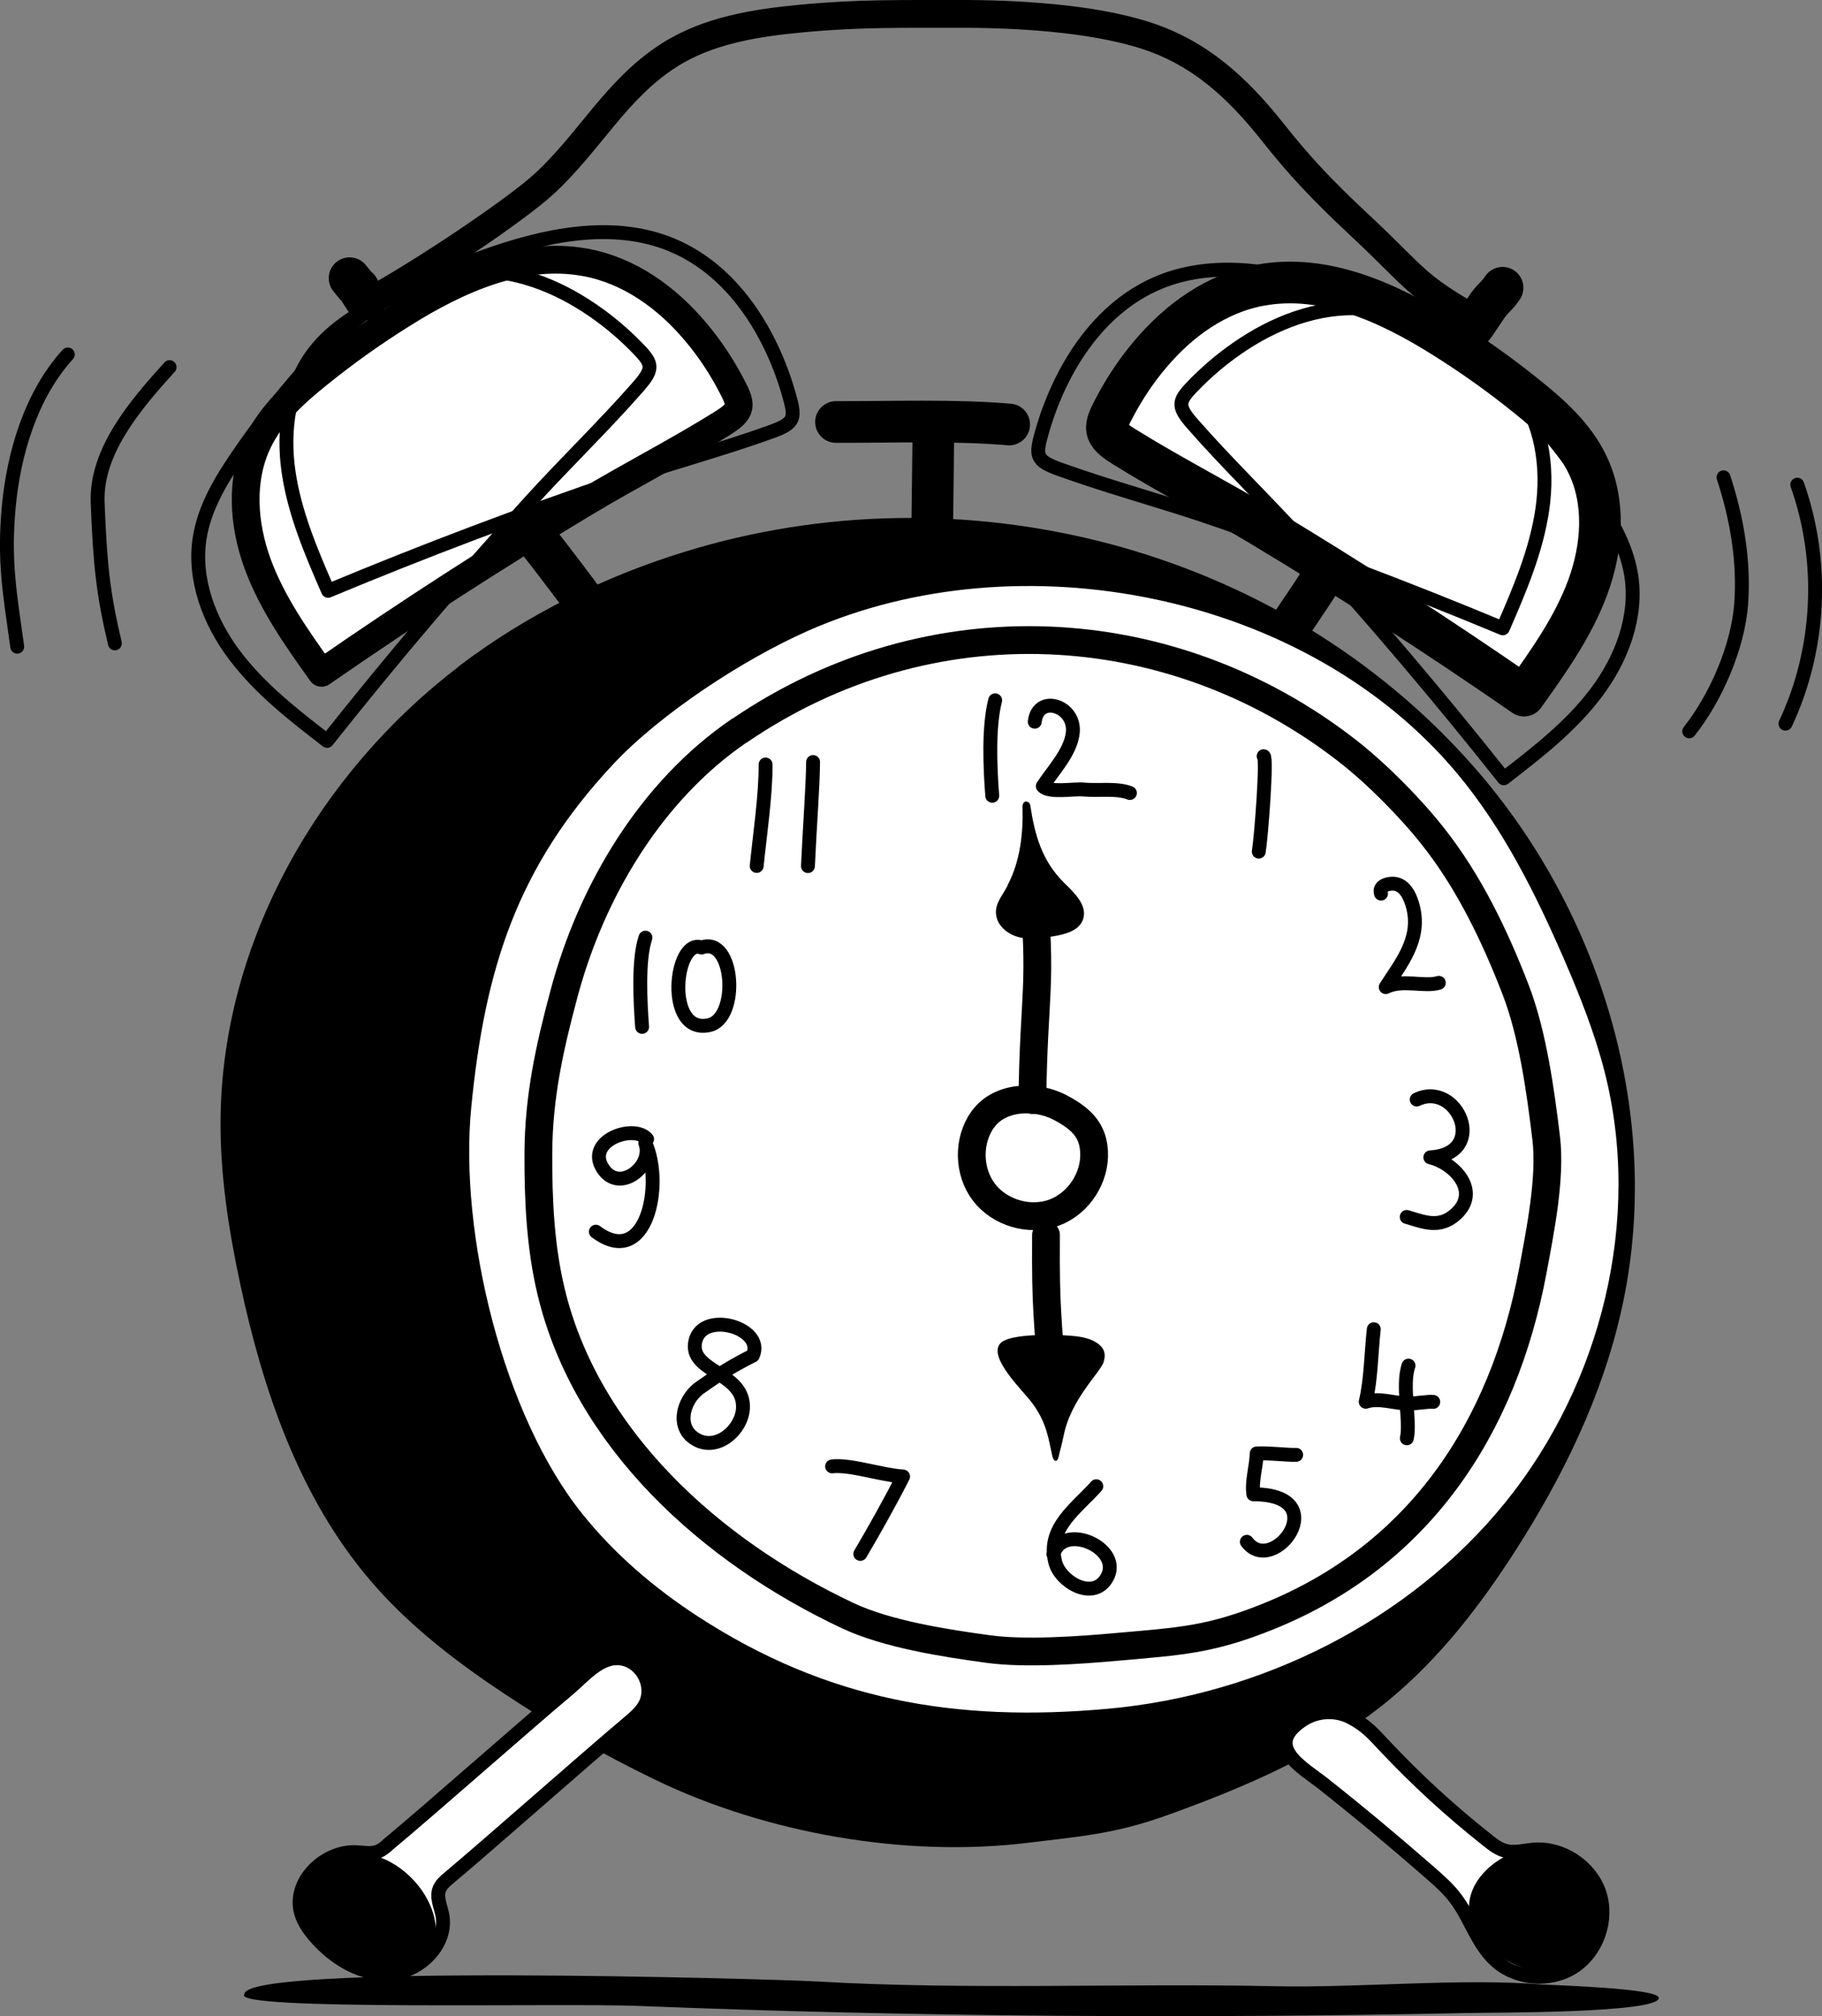
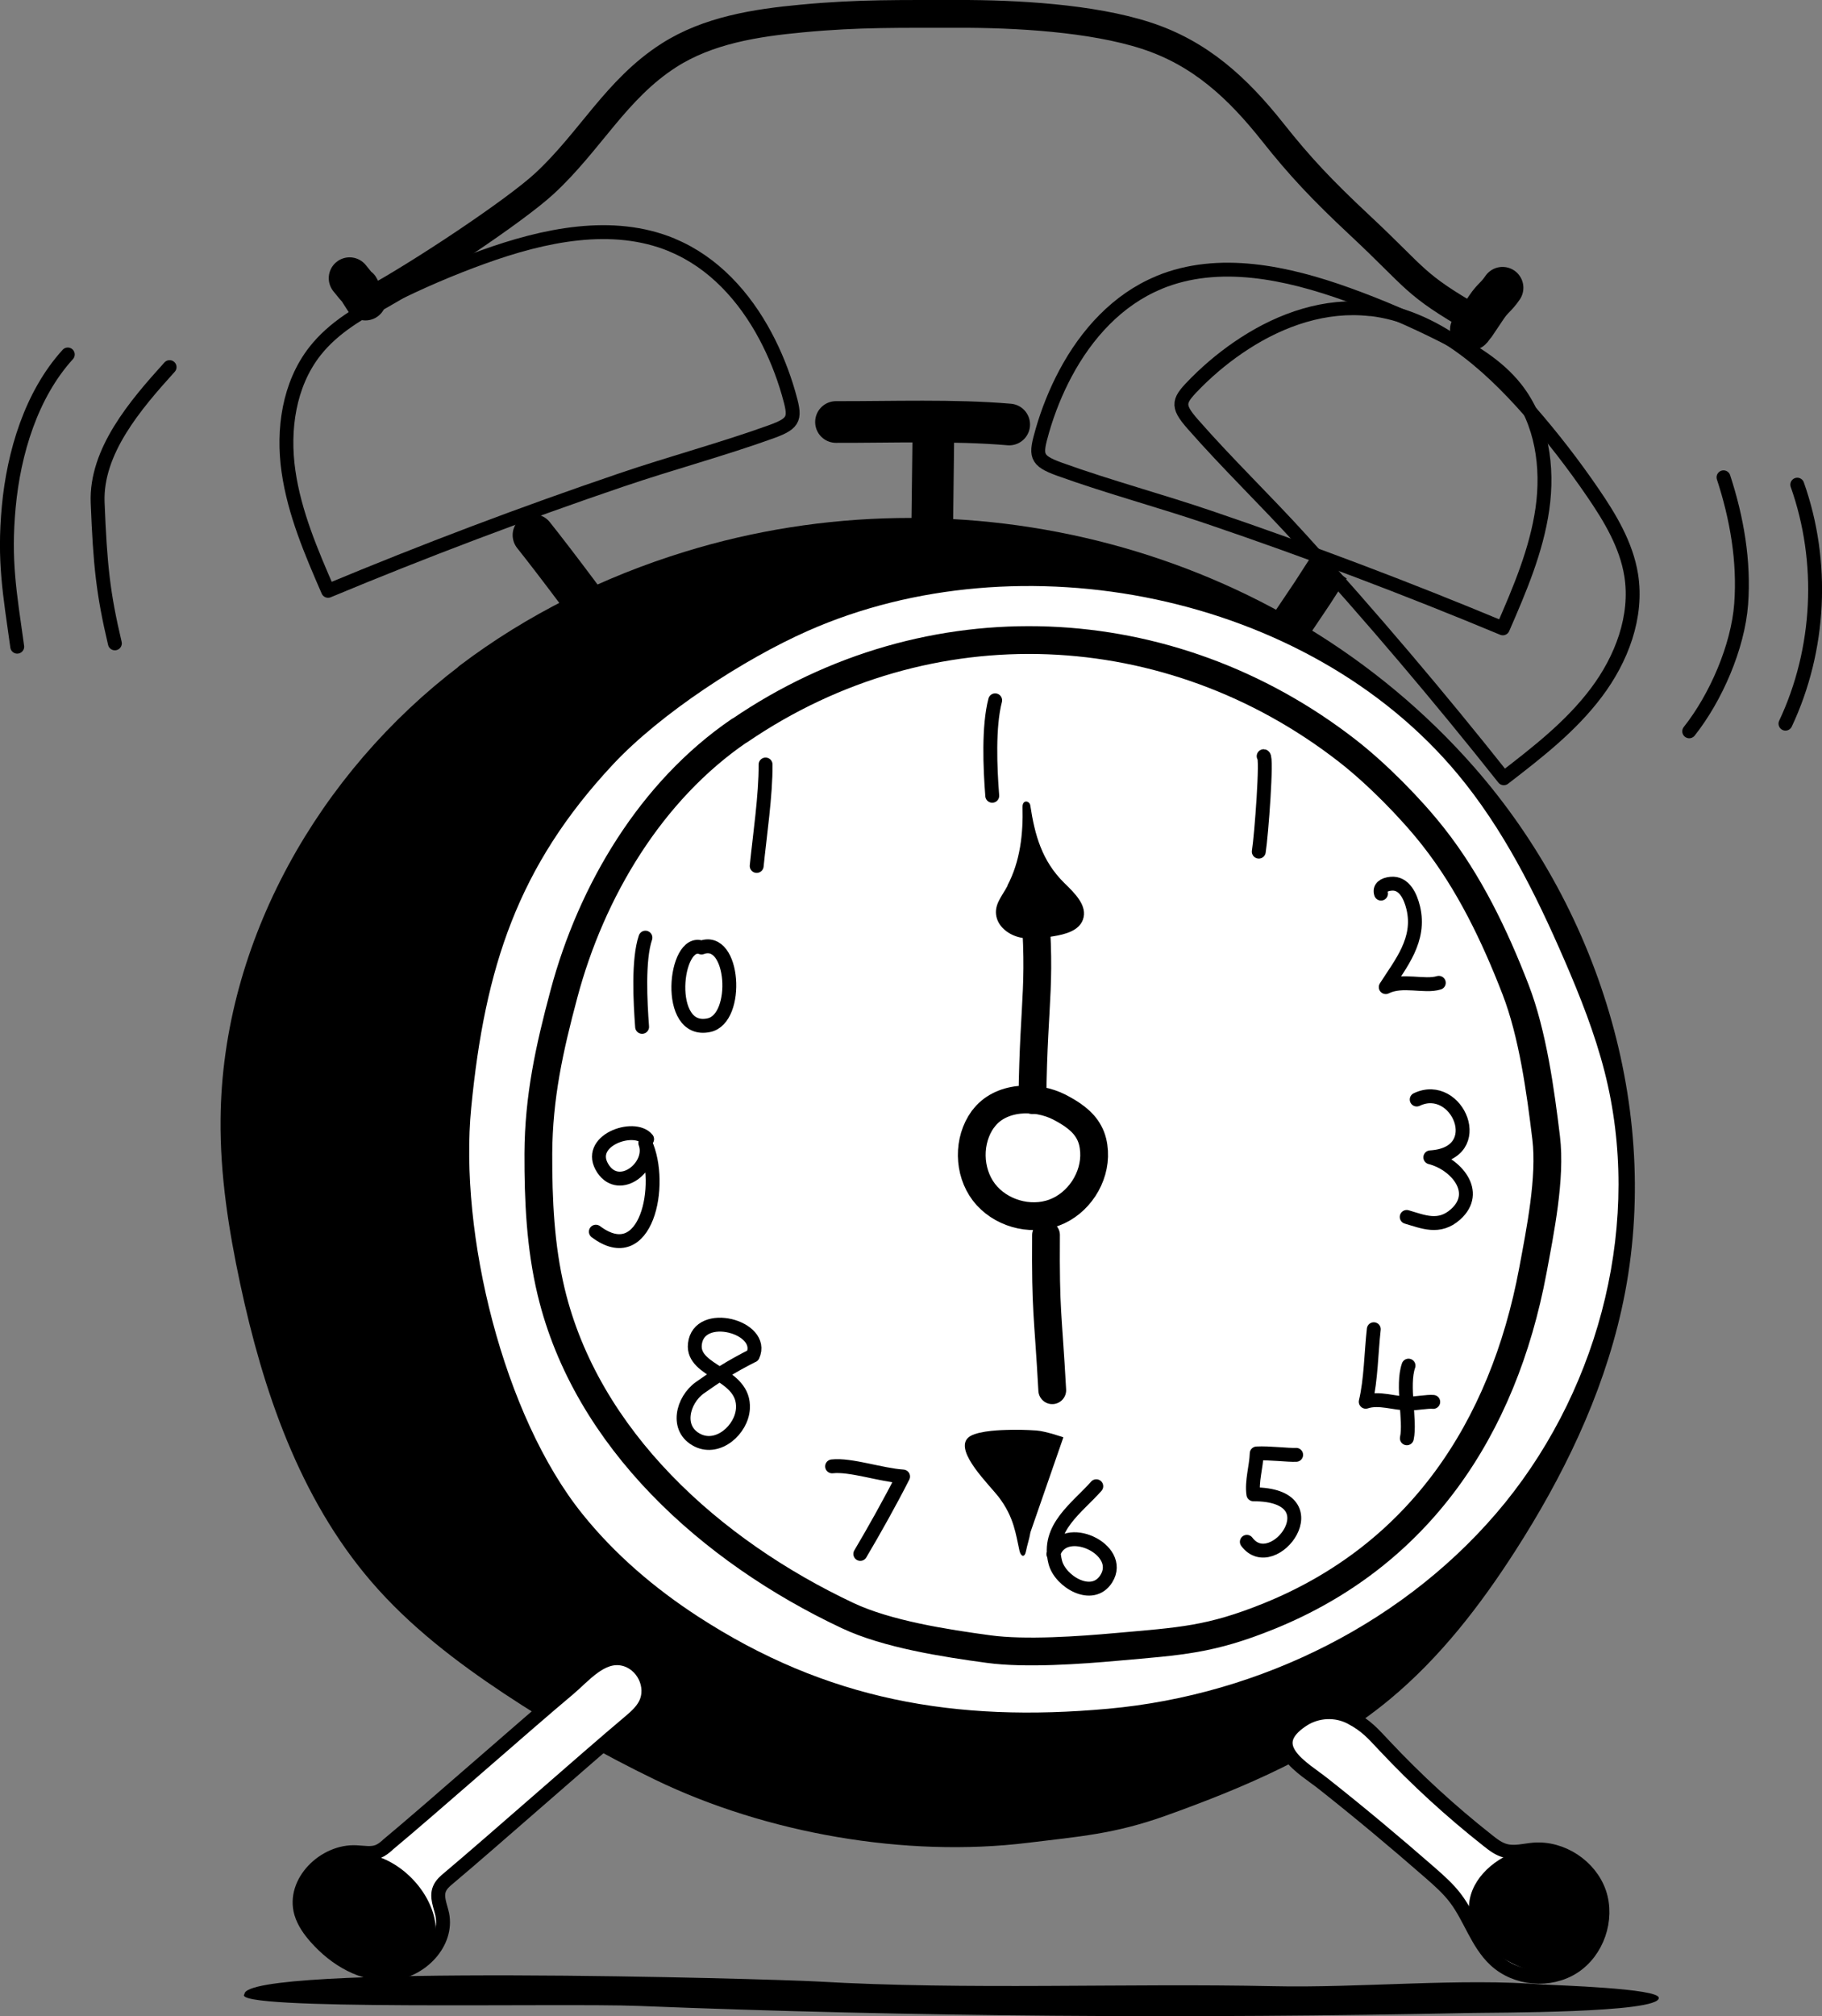
<svg xmlns="http://www.w3.org/2000/svg" id="Alarm_Clock" viewBox="0 0 131.18 145.09">
  <rect x="0" y="0" width="131.18" height="145.09" fill="#808080" stroke="none" />
  <defs>
    <style>.cls-1,.cls-2,.cls-3,.cls-4,.cls-5,.cls-6,.cls-7{stroke-linecap:round;}.cls-1,.cls-2,.cls-3,.cls-4,.cls-5,.cls-6,.cls-7,.cls-8{stroke:#000;stroke-linejoin:round;}.cls-1,.cls-2,.cls-7,.cls-8{stroke-width:3px;}.cls-1,.cls-5,.cls-6,.cls-8{fill:none;}.cls-3,.cls-4,.cls-7{fill:#fff;}.cls-3,.cls-5{stroke-width:2px;}</style>
  </defs>
  <path d="M111.2,142.82c.76.06,8.23.27,8.23.96.06,1.11-11.97,1.05-13.72,1.09-19.82.41-39.95.28-59.74-.51-5.55-.22-29.53.37-28.37-.85.03-2.2,38.01-1.09,41.21-.91,10.81.63,22.28.11,32.87.34,6.21.14,13.58-.61,19.51-.11Z" />
  <path class="cls-2" d="M34.01,49.11c-9.78,7.42-16.52,19.16-16.63,31.44-.04,3.88.57,7.74,1.38,11.53,1.6,7.48,4.14,15,9.13,20.79,2.63,3.05,5.87,5.53,9.23,7.76,3.42,2.27,7,4.31,10.7,6.1,7.74,3.74,17.49,5.45,26.02,4.4,3.68-.45,6.09-.62,9.58-1.87,5.56-1.99,11.11-4.34,15.66-8.1,3.48-2.88,6.28-6.51,8.73-10.32,3.35-5.21,6.12-10.86,7.47-16.91,2.96-13.2-1.35-27.57-10.28-37.74-13.61-15.49-35.82-21.06-55.28-15.04-5.64,1.74-11.01,4.38-15.72,7.95Z" />
  <path class="cls-4" d="M43.78,54.66c-6.97,7.45-9.36,14.85-10.35,25-.9,9.2,2.32,22.42,8.12,29.62,2.37,2.95,5.27,5.42,8.44,7.48,9.36,6.08,18.74,7.72,29.85,6.71,11.11-1.01,21.89-6.36,28.92-15.02,7.02-8.67,10.01-20.64,7.25-31.45-.72-2.81-1.79-5.51-2.94-8.16-2.07-4.77-4.43-9.49-7.76-13.48-10.99-13.17-31.89-17.26-47.36-10.41-4.66,2.06-10.7,6-14.17,9.71Z" />
  <path class="cls-4" d="M27.9,132.79c-.21.18-.43.36-.69.46-.49.19-1.03.07-1.55.05-2.31-.13-4.63,2.16-3.98,4.38.2.67.61,1.24,1.07,1.76,1.39,1.57,3.39,2.77,5.48,2.58,2.09-.19,4.03-2.19,3.61-4.25-.13-.61-.44-1.25-.2-1.83.13-.32.4-.56.67-.78,3.05-2.56,9.9-8.63,12.95-11.19.46-.39.93-.79,1.2-1.32.65-1.29-.18-2.97-1.61-3.27-1.57-.33-2.82,1.26-3.92,2.18-3.07,2.57-9.95,8.66-13.03,11.22Z" />
  <path class="cls-4" d="M102.96,134.77c.65.57,1.31,1.15,1.83,1.84,1.07,1.41,1.56,3.24,2.86,4.45,1.49,1.39,3.93,1.6,5.64.5,1.71-1.1,2.51-3.43,1.86-5.35-.66-1.92-2.71-3.27-4.74-3.1-.67.06-1.35.26-2.01.09-.49-.12-.9-.44-1.29-.75-2.64-2.08-5.12-4.35-7.42-6.8-.86-.91-1.3-1.44-2.4-2.03s-2.46-.52-3.5.16c-2.9,1.9.07,3.47,1.47,4.58,2.62,2.07,5.18,4.21,7.7,6.41Z" />
  <path d="M26.24,133.4c-1.26-.14-2.58.26-3.55,1.09-.42.35-.77.79-.97,1.29-.4,1-.11,2.18.5,3.07s1.53,1.52,2.46,2.06c.95.55,1.98,1.02,3.08,1.11,1.1.09,2.28-.26,2.97-1.12.58-.72.75-1.73.59-2.64-.41-2.35-2.7-4.6-5.09-4.86Z" />
  <path d="M106.12,138.85c.54,1.15,1.66,1.91,2.8,2.47.39.19.78.36,1.2.46,4.55,1.13,7.02-5.64,3.42-8.19-3.17-2.24-9.33,1.19-7.42,5.26Z" />
-   <path class="cls-3" d="M42.12,18.88c-4.58-.84-9.18,1.24-13.12,3.71-2.1,1.31-4.13,2.75-6.06,4.31-1.71,1.37-3.39,2.89-4.34,4.86-1.33,2.72-1.09,6-.04,8.85,1.05,2.84,2.83,5.35,4.59,7.81,6.18-4.28,12.5-8.36,18.94-12.23,3.25-1.95,6.64-3.68,9.85-5.68,1.59-.99,1.5-1.33.62-2.97-.7-1.31-1.54-2.56-2.5-3.69-2.05-2.43-4.75-4.39-7.93-4.97Z" />
-   <path class="cls-7" d="M90.76,20.52c4.58-.84,9.18,1.24,13.12,3.71,2.1,1.31,4.13,2.75,6.06,4.31,1.71,1.37,3.39,2.89,4.34,4.86,1.33,2.72,1.09,6,.04,8.85s-2.83,5.35-4.59,7.81c-6.18-4.28-12.5-8.36-18.94-12.23-3.25-1.95-6.64-3.68-9.85-5.68-1.59-.99-1.5-1.33-.62-2.97.7-1.31,1.54-2.56,2.5-3.69,2.05-2.43,4.75-4.39,7.93-4.97Z" />
  <path class="cls-1" d="M67.2,31.25c-.03,2.46-.06,4.92-.09,7.37" />
  <path class="cls-1" d="M72.66,30.55c-3.97-.34-8.48-.17-12.47-.18" />
  <path class="cls-5" d="M70.77,80.54c-1.1,1.52-1.07,3.76.07,5.26,1.14,1.49,3.29,2.12,5.05,1.47s2.99-2.52,2.88-4.4c-.03-.48-.13-.95-.36-1.37-.44-.84-1.29-1.38-2.13-1.82-1.67-.86-4.28-.83-5.5.86Z" />
  <path class="cls-1" d="M108.18,20.71c-.47.69-.68.7-1.15,1.39-.28.42-.56.83-.84,1.25-.41.61.12-.25-.29.36" />
  <path class="cls-6" d="M71.65,50.4c-.49,1.88-.37,4.84-.21,6.87" />
-   <path class="cls-6" d="M74.5,51.94c.23-2.04,3.01-1.14,2.73.86-.19,1.39-1.43,2.67-2.15,3.78.46.51,2.21.17,2.94.24,1.02.1,2.4-.12,3.33.25" />
  <path class="cls-6" d="M90.98,54.42c.26.02-.16,5.68-.35,6.87" />
  <path class="cls-6" d="M99.43,64.31c-.14-.42.2-.66.71-.71.97-.1,1.42.94,1.61,1.73.55,2.3-.89,4-1.98,5.71,1.19-.6,2.78.01,3.82-.31" />
  <path class="cls-6" d="M102,79.13c2.93-1.4,5.21,3.91.98,4.16,1.8.45,3.63,2.49,1.81,4.11-1.18,1.05-2.34.52-3.51.18" />
  <path class="cls-6" d="M98.91,95.66c-.19,1.69-.2,3.63-.58,5.22.96-.32,2.09.13,3.08.13.56,0,1.37-.16,1.78-.12" />
  <path class="cls-6" d="M101.41,98.28c-.5,1.45.16,3.94-.12,5.23" />
  <path class="cls-6" d="M93.32,104.7c-.57.03-1.96-.15-2.84-.1-.03.95-.38,2.03-.24,2.94,5.9,0,1.43,5.97-.47,3.42" />
  <path class="cls-6" d="M78.93,106.96c-1.36,1.55-3.6,2.99-2.95,5.48.36,1.39,2.67,2.77,3.67,1.18,1.35-2.14-3.09-4.15-3.81-1.78" />
  <path class="cls-6" d="M59.91,105.53c1.33-.15,3.5.62,5.11.73-.93,1.83-2.09,3.9-3.08,5.57" />
  <path class="cls-6" d="M54.2,97.56c.94-2.06-3.89-3.37-4.17-.83-.22,2.03,3.61,2.09,3.46,4.64-.09,1.51-1.77,3.01-3.25,2.29-1.65-.81-1.09-2.91.15-3.79,1.09-.77,2.15-1.48,3.8-2.31Z" />
  <path class="cls-6" d="M46.59,81.98c-.92-1.14-4.53.12-3.16,2.15,1.2,1.77,3.65-.22,3.03-1.87,1.36,2.99.07,9.1-3.56,6.38" />
  <path class="cls-6" d="M46.47,67.48c-.54,1.6-.37,4.66-.24,6.42" />
  <path class="cls-6" d="M50.51,68.19c-1.95-.73-2.68,6.28.53,5.59,2.22-.47,1.83-6.46-.53-5.59Z" />
  <path class="cls-6" d="M55.12,55.02c.02,2.17-.43,5.2-.64,7.3" />
-   <path class="cls-6" d="M58.54,54.84c-.02,1.87-.23,4.45-.37,7.49" />
  <path class="cls-5" d="M26.65,21.67c3.68-2,10.44-6.51,12.55-8.46,3.3-3.05,5.16-6.79,8.95-9.22,2.82-1.81,6.26-2.35,9.6-2.66,4.15-.39,7.08-.32,11.25-.33,4.11-.01,9.6.29,13.51,1.56,3.89,1.26,6.59,3.76,9.13,6.96,1.95,2.46,3.53,4.14,6.29,6.72,4.17,3.9,3.79,4.18,8.31,6.78" />
  <path class="cls-1" d="M38.41,38.51c1.44,1.8,4.87,6.33,6.13,8.26" />
  <path class="cls-1" d="M25.17,20.02c1.44,1.8-.12-.39,1.14,1.54" />
  <path class="cls-8" d="M95.72,40.79c-.47.69-.77,1.19-1.23,1.89-.28.42-.56.83-.84,1.25-.41.61-.82,1.22-1.24,1.84" />
  <path class="cls-5" d="M53.23,52.58c-6.35,4.33-10.65,11.53-12.63,18.96-1.05,3.92-1.82,7.42-1.84,11.48-.01,3.33.14,6.69.92,9.94,2.54,10.6,11.49,18.67,21.35,23.31,2.84,1.34,7.04,1.99,10.15,2.41,2.63.36,6.59.08,9.24-.16,4.59-.41,6.7-.49,10.97-2.22,10.76-4.37,16.83-13.44,18.97-24.85.53-2.85,1.31-6.68.96-9.56-.41-3.39-.97-7.48-2.2-10.67-1.5-3.88-3.35-7.73-5.92-10.99-1.64-2.09-4.11-4.58-6.21-6.21-12.73-9.89-30.06-10.78-43.74-1.44Z" />
  <path class="cls-5" d="M74.33,79.17c.09-7.79.75-8.11,0-15.86" />
  <path d="M72.55,63.73c-.41.78-1,1.38-.81,2.24.17.78.93,1.33,1.72,1.5s1.6.04,2.39-.09c.84-.14,1.83-.39,2.12-1.2.36-.99-.6-1.91-1.35-2.64-1.61-1.59-2.12-3.46-2.44-5.57-.05-.35-.57-.45-.56.11.05,1.9-.16,3.9-1.09,5.65Z" />
  <path class="cls-5" d="M75.76,100.05c-.31-5.62-.49-5.54-.45-11.17" />
-   <path d="M76.56,103.44c.46-2.67,2.68-4.69,2.9-5.42.19-.64.02-1.06-.54-1.41s-1.26-.44-1.93-.49c-.74-.05-1.48-.07-2.22-.04-.67.02-2.32.1-2.76.61-.87.99,1.57,3.33,2.25,4.21,1.12,1.47,1.23,2.68,1.5,3.87.1.43.37.53.47.03.09-.46.24-.87.32-1.36Z" />
-   <path class="cls-6" d="M33.17,19.55c-4.63.52-8.42,3.85-11.49,7.35-1.63,1.87-3.15,3.83-4.55,5.88-1.24,1.81-2.4,3.75-2.75,5.91-.48,2.99.69,6.06,2.52,8.48s4.25,4.3,6.65,6.15c4.67-5.89,9.54-11.62,14.59-17.18,2.54-2.8,5.29-5.44,7.79-8.29,1.24-1.41,1.05-1.71-.26-3.03-1.05-1.05-2.22-2-3.46-2.8-2.67-1.73-5.82-2.82-9.03-2.46Z" />
+   <path d="M76.56,103.44s-1.26-.44-1.93-.49c-.74-.05-1.48-.07-2.22-.04-.67.02-2.32.1-2.76.61-.87.99,1.57,3.33,2.25,4.21,1.12,1.47,1.23,2.68,1.5,3.87.1.43.37.53.47.03.09-.46.24-.87.32-1.36Z" />
  <path class="cls-6" d="M48.38,17.63c-4.3-1.78-9.23-.71-13.61.87-2.33.84-4.61,1.82-6.83,2.94-1.96.98-3.92,2.12-5.27,3.84-1.87,2.39-2.33,5.64-1.9,8.64s1.64,5.82,2.85,8.6c6.94-2.89,13.97-5.55,21.09-7.97,3.58-1.22,7.27-2.2,10.82-3.48,1.77-.64,1.75-.99,1.24-2.78-.41-1.42-.97-2.82-1.67-4.13-1.5-2.81-3.73-5.29-6.71-6.52Z" />
  <path class="cls-6" d="M98.65,22.24c4.63.52,8.42,3.85,11.49,7.35,1.63,1.87,3.15,3.83,4.55,5.88,1.24,1.81,2.4,3.75,2.75,5.91.48,2.99-.69,6.06-2.52,8.48-1.82,2.42-4.25,4.3-6.65,6.15-4.67-5.89-9.54-11.62-14.59-17.18-2.54-2.8-5.29-5.44-7.79-8.29-1.24-1.41-1.05-1.71.26-3.03,1.05-1.05,2.22-2,3.46-2.8,2.67-1.73,5.82-2.82,9.03-2.46Z" />
  <path class="cls-6" d="M83.44,20.33c4.3-1.78,9.23-.71,13.61.87,2.33.84,4.61,1.82,6.83,2.94,1.96.98,3.92,2.12,5.27,3.84,1.87,2.39,2.33,5.64,1.9,8.64s-1.64,5.82-2.85,8.6c-6.94-2.89-13.97-5.55-21.09-7.97-3.58-1.22-7.27-2.2-10.82-3.48-1.77-.64-1.75-.99-1.24-2.78.41-1.42.97-2.82,1.67-4.13,1.5-2.81,3.73-5.29,6.71-6.52Z" />
  <path class="cls-6" d="M12.21,26.42c-2.48,2.74-5.32,6.06-5.18,9.75.18,4.51.39,6.53,1.24,10.13" />
  <path class="cls-6" d="M4.88,25.51c-2.63,2.89-3.89,7.08-4.25,10.97s.07,6.19.61,10.06" />
  <path class="cls-6" d="M124.09,34.35c.96,2.93,1.5,6.04,1.27,9.12-.23,3.08-1.82,6.74-3.74,9.16" />
  <path class="cls-6" d="M129.4,34.88c1.97,5.55,1.66,11.87-.85,17.2" />
</svg>